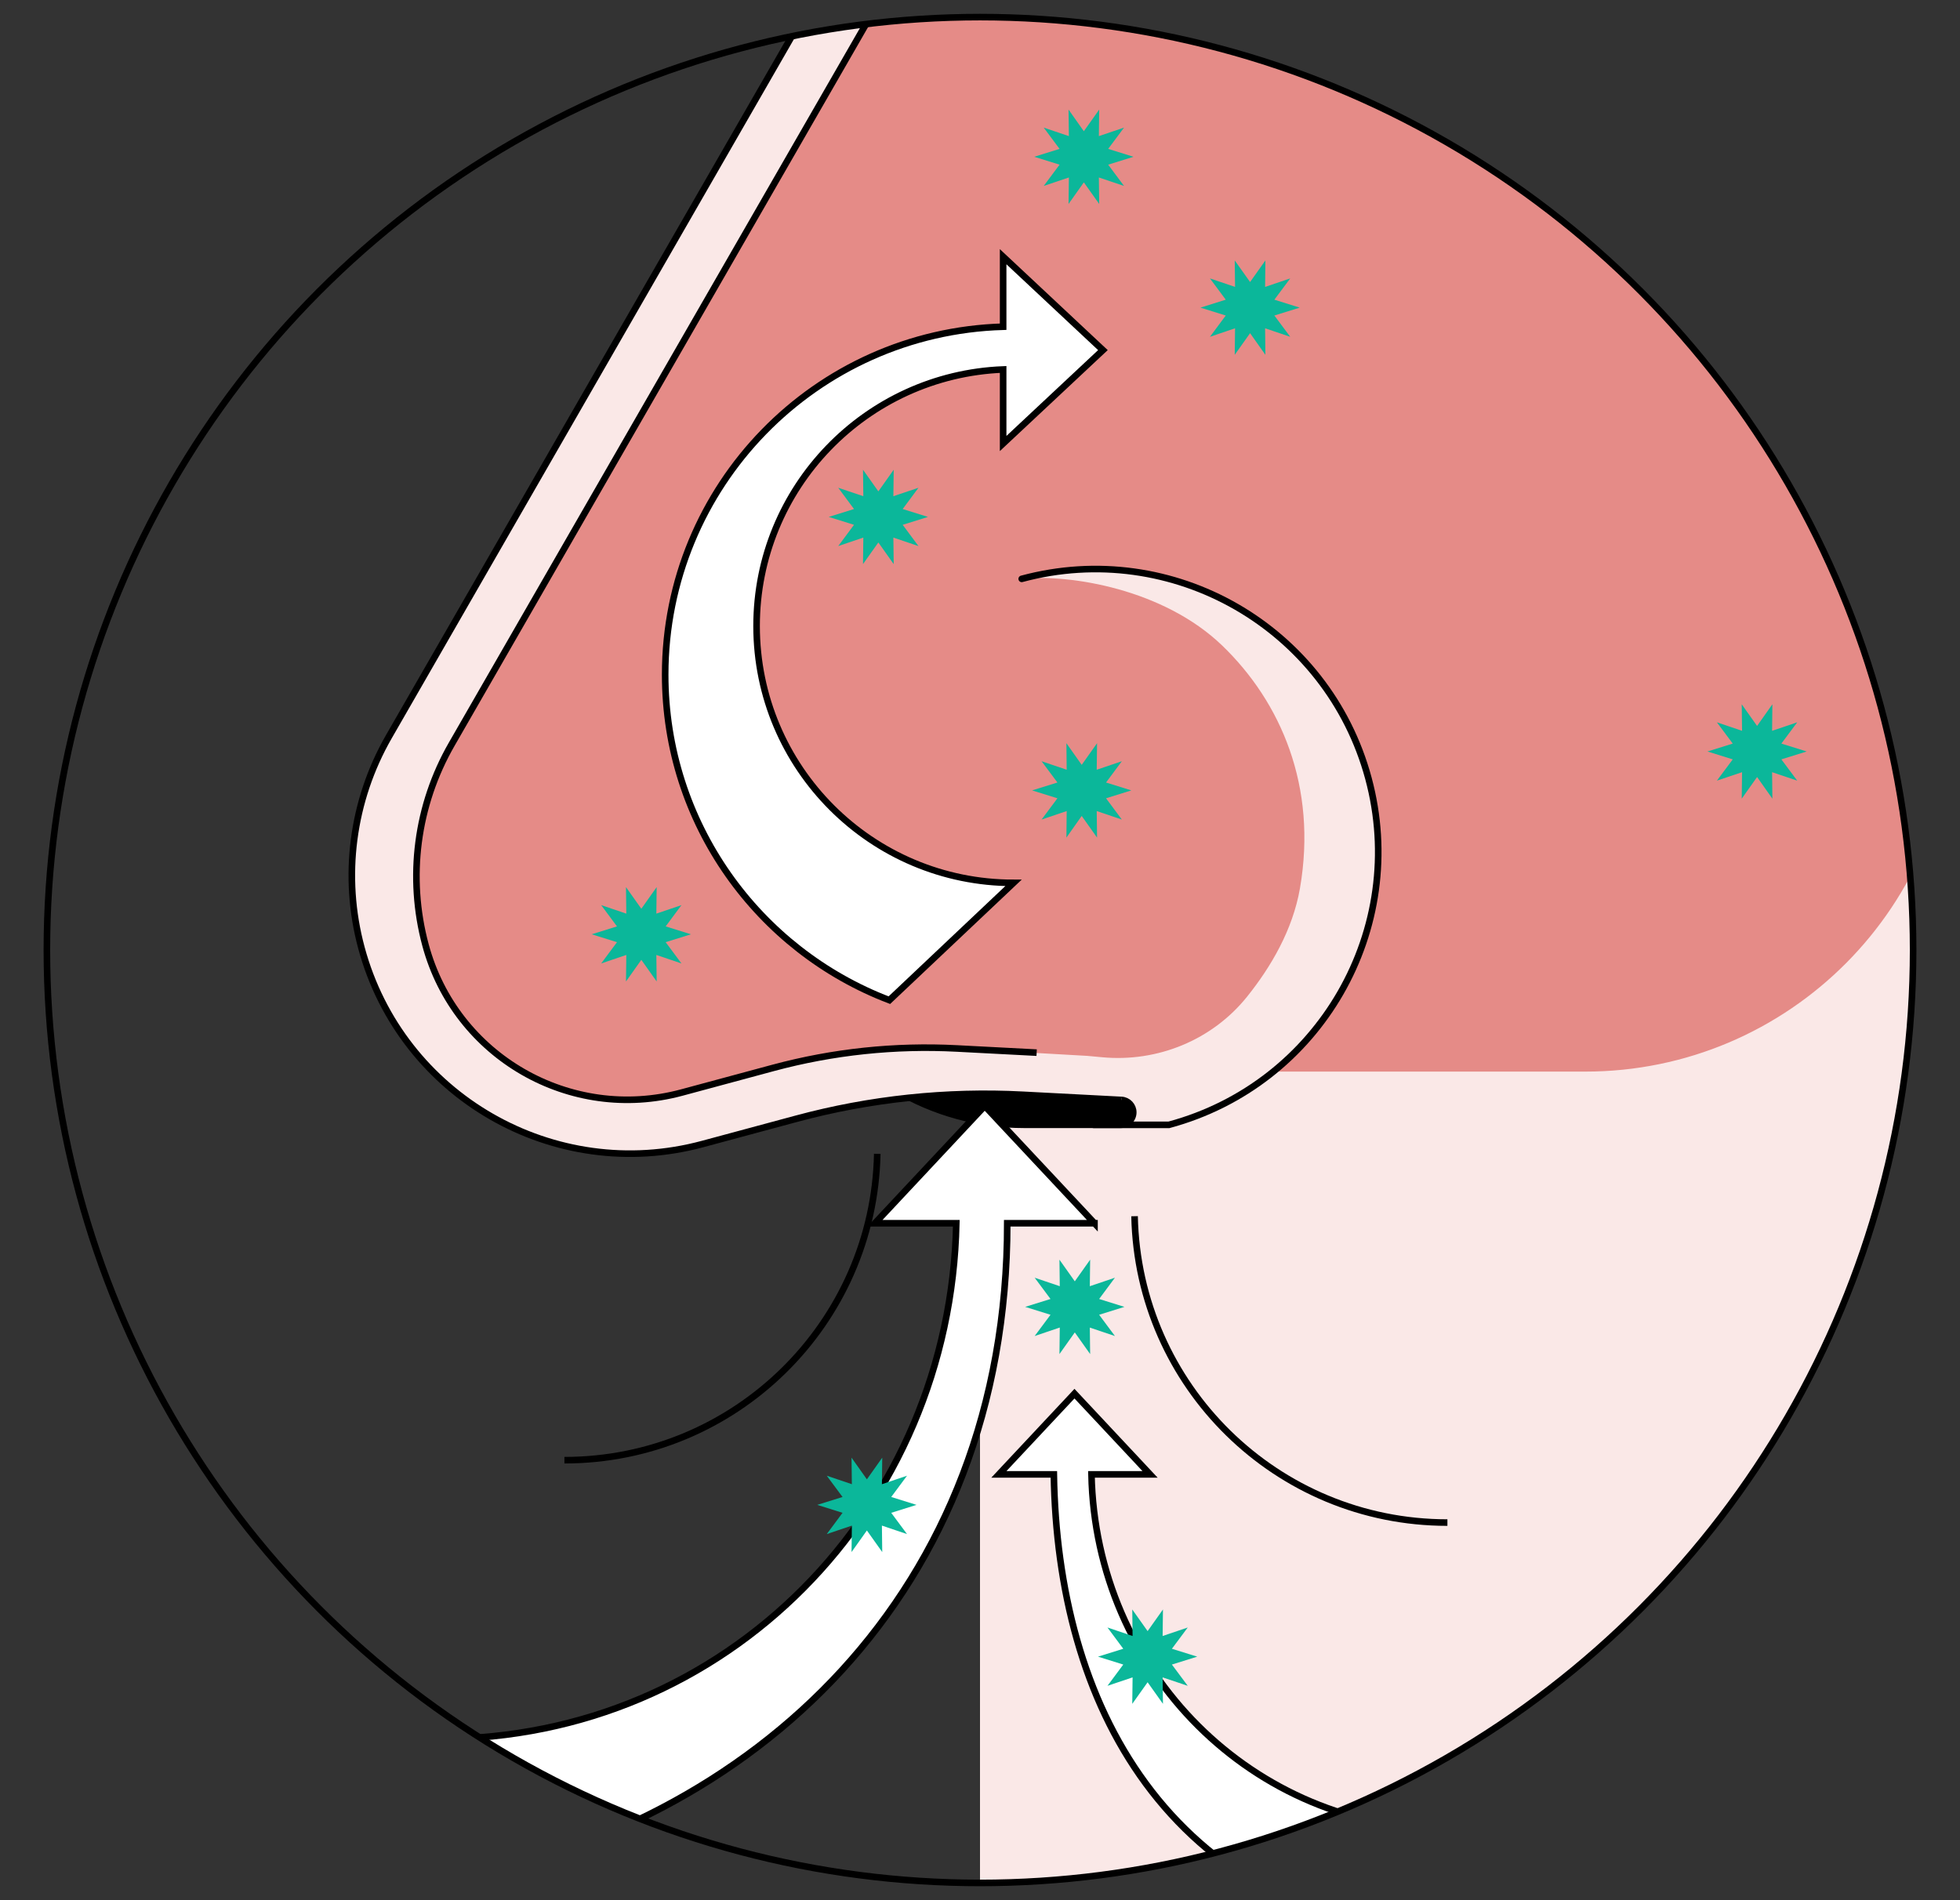
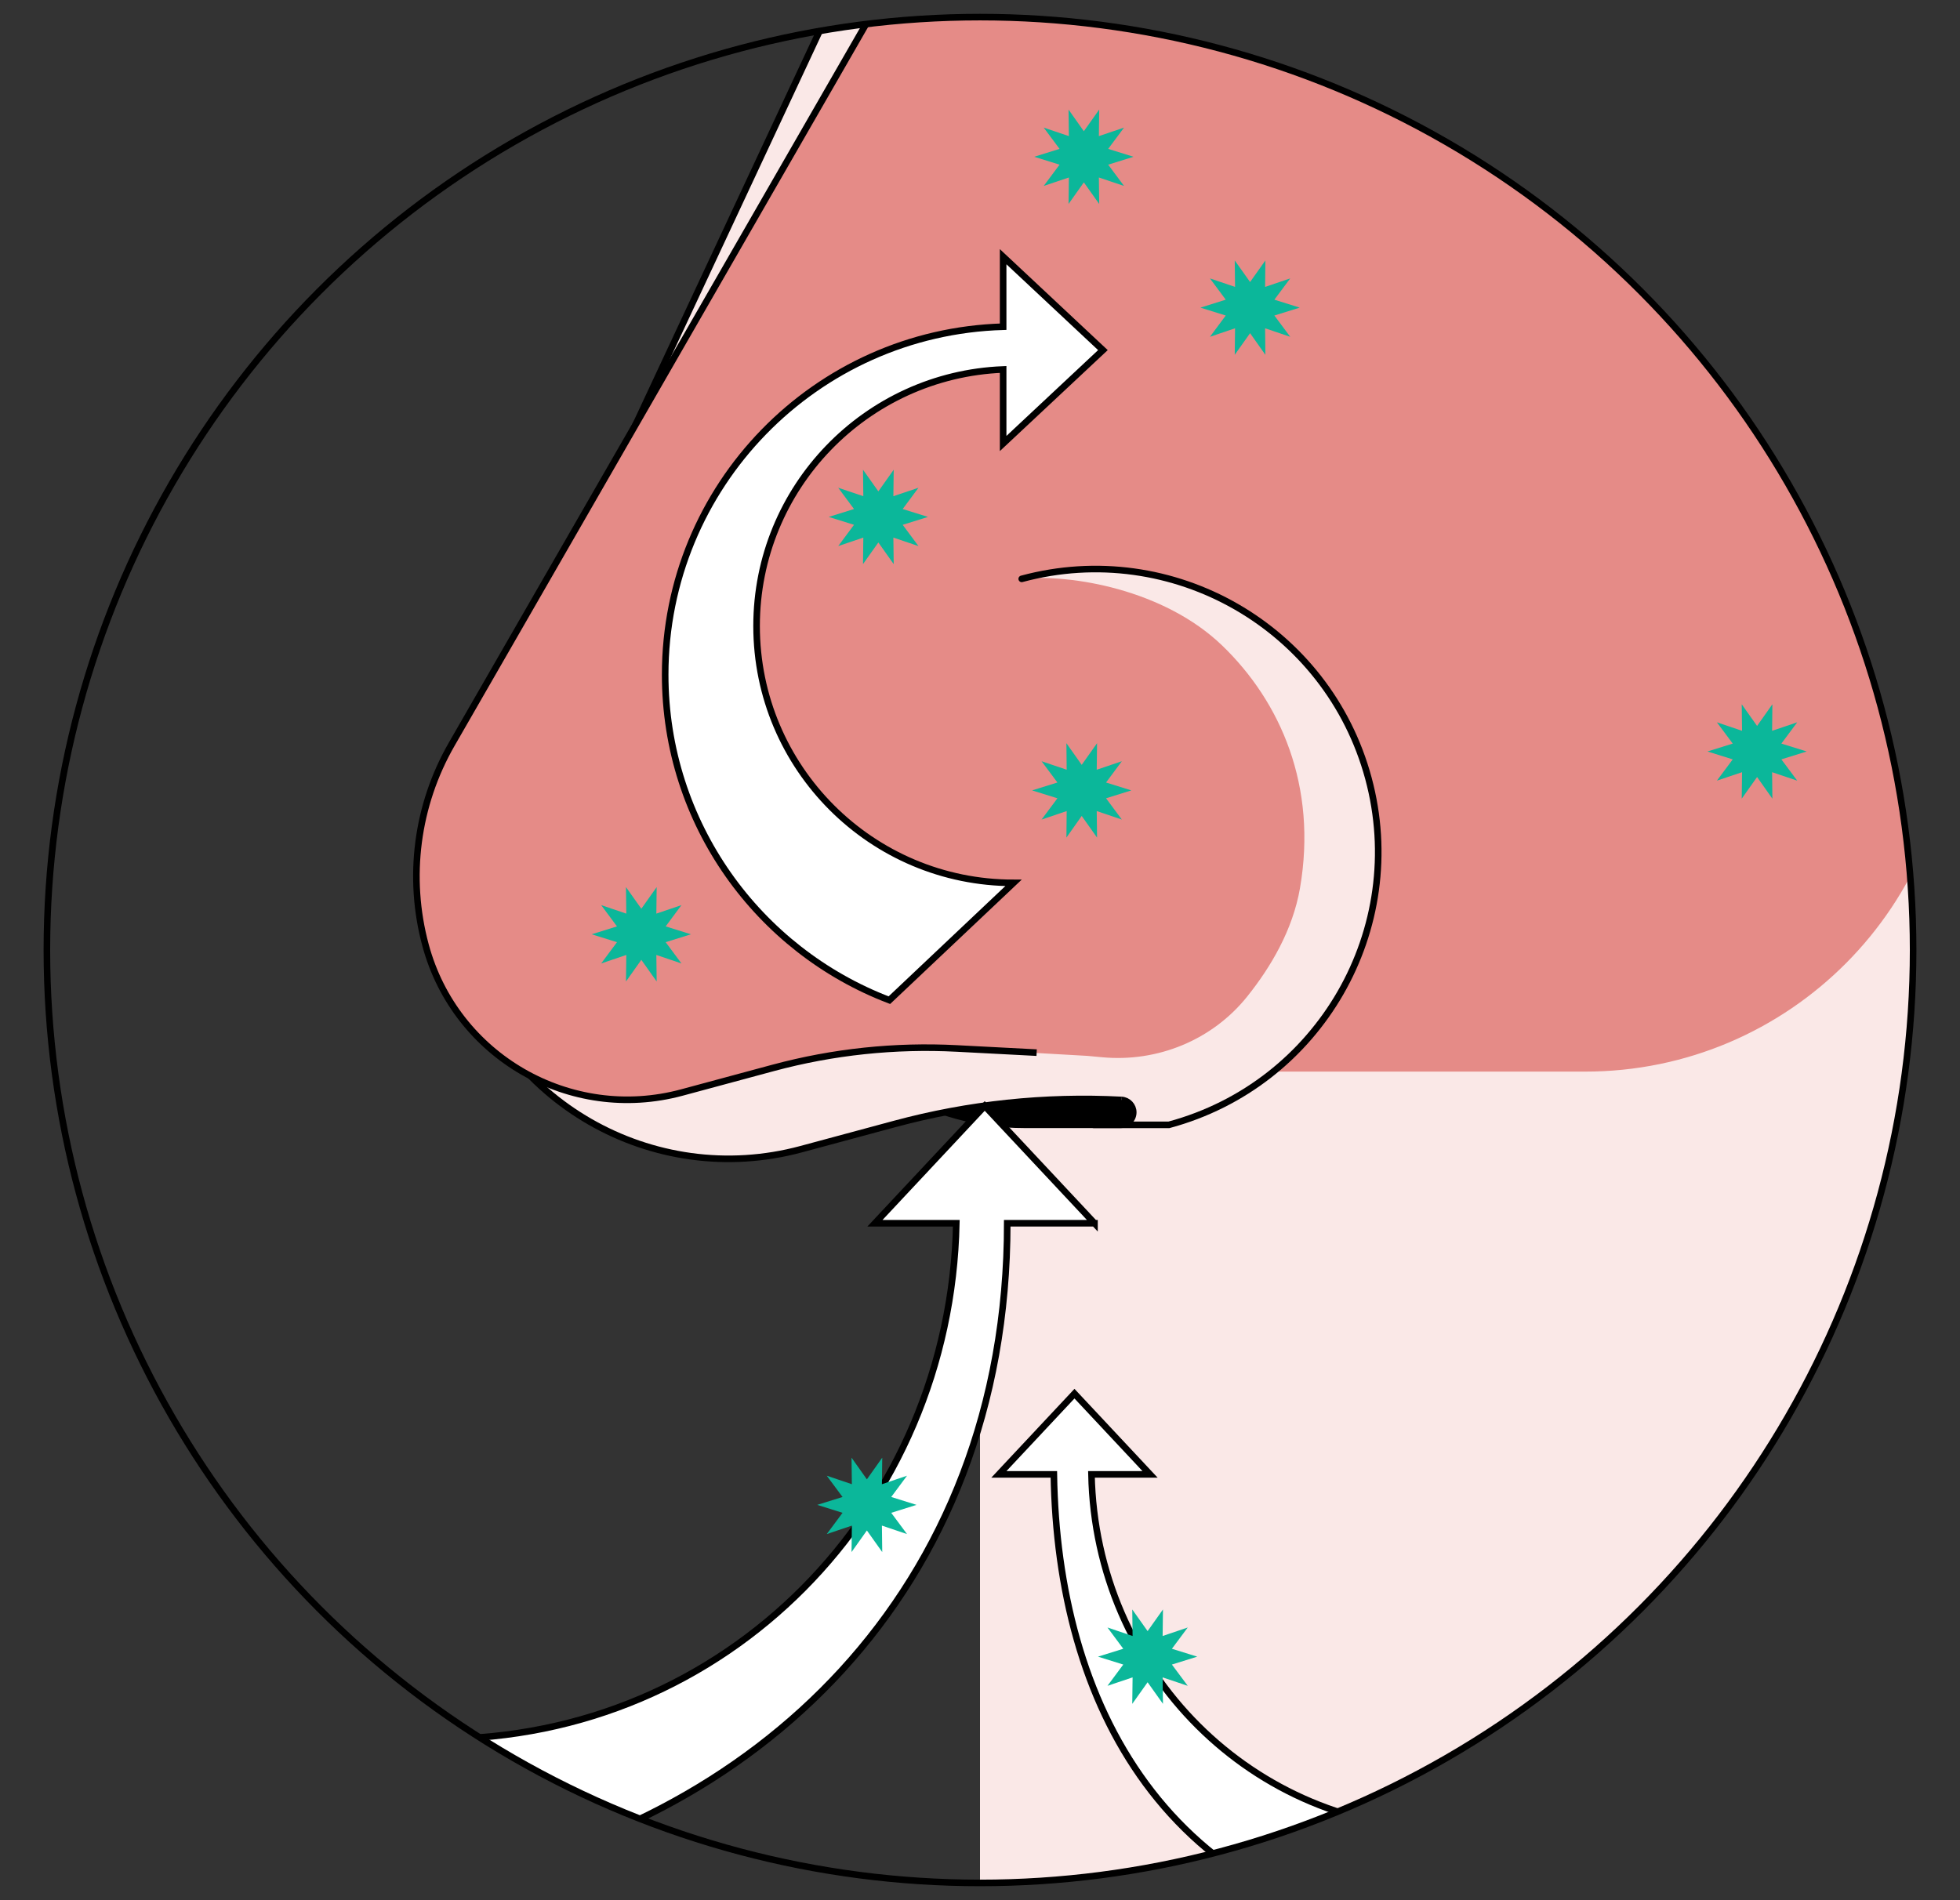
<svg xmlns="http://www.w3.org/2000/svg" id="ILLUSTRATION" width="357.48" height="346.63" viewBox="0 0 357.48 346.63">
  <rect x="0" y="0" width="357.48" height="346.63" fill="#333333" stroke="none" />
  <defs>
    <style>.cls-1{clip-path:url(#clippath);}.cls-2,.cls-3,.cls-4{fill:none;}.cls-2,.cls-5,.cls-6,.cls-7{stroke-width:0px;}.cls-8{fill:#fff;}.cls-8,.cls-9,.cls-10,.cls-3,.cls-4{stroke:#000;stroke-miterlimit:10;stroke-width:1.2px;}.cls-9,.cls-7{fill:#fae8e7;}.cls-3{stroke-linecap:round;}.cls-5{fill:#0bb79a;}.cls-6{fill:#e58b87;}</style>
    <clipPath id="clippath">
      <circle class="cls-2" cx="178.74" cy="173.31" r="170.19" />
    </clipPath>
  </defs>
  <g class="cls-1">
    <rect class="cls-7" x="178.74" y=".78" width="174.76" height="345.84" />
    <path class="cls-10" d="M196.28,200.23l8.26.43c1.2.06,2.15,1.06,2.15,2.26h0c0,1.25-1.02,2.27-2.27,2.27h-17.69c-8.25,0-16.34-2.22-23.43-6.42h0s32.99,1.46,32.99,1.46Z" />
-     <path class="cls-9" d="M204.54,200.66l-17.97-.94c-13.93-.73-27.89.74-41.36,4.38l-17.06,4.6c-27.07,7.3-54.93-8.72-62.23-35.79h0c-3.51-13-1.7-26.86,5.01-38.53L169.04-36.2h22.51" />
+     <path class="cls-9" d="M204.54,200.66c-13.93-.73-27.89.74-41.36,4.38l-17.06,4.6c-27.07,7.3-54.93-8.72-62.23-35.79h0c-3.51-13-1.7-26.86,5.01-38.53L169.04-36.2h22.51" />
    <path class="cls-6" d="M276.38.26h-116.05l-77.96,135.53c-6.38,11.1-8.09,24.27-4.76,36.63h0c5.48,20.33,26.41,32.37,46.74,26.89l16.68-4.5c10.91-2.94,22.21-4.14,33.49-3.54l23.78,1.35,2.71.25c10.12.95,20.11-3.14,26.46-11.07,4.28-5.34,8.31-12.13,9.63-19.77,3.21-18.6-3.53-33.99-14.17-44.25s-27.64-13.08-36.58-12.19c6.57-3.2,28.31-3.08,41.39,6.22,16.44,11.68,26.36,30.59,23.47,50.59-2.33,16.16-12.57,25.97-18.72,33.09h56.63c37.22,0,67.33-30.29,67.11-67.51l-.29-48.64C355.68,35.59,320.14.26,276.38.26Z" />
    <path class="cls-8" d="M199.62,223.15l-20.02-21.39-20.02,21.39h14.84c-1.08,52.14-41.88,94.08-94.28,94.08v26.27c57.59-10.2,103.57-53.08,103.57-120.35h15.91Z" />
    <path class="cls-4" d="M189.07,192.03l-14.55-.76c-11.28-.59-22.58.6-33.49,3.54l-16.68,4.5c-20.33,5.48-41.26-6.55-46.74-26.89h0c-3.33-12.36-1.62-25.53,4.76-36.63L160.33.26h195.15" />
    <path class="cls-3" d="M186.35,105.6c27.5-7.42,55.81,8.87,63.23,36.37s-8.87,55.81-36.37,63.23h-13.75" />
    <path class="cls-8" d="M137.99,114.21c0-25.25,19.97-45.82,44.97-46.81v13.51l18.2-17.04-18.2-17.04v12.77c-34.21,1-61.64,29.03-61.64,63.48,0,27.11,16.98,50.26,40.89,59.38l22.64-21.4c-25.88,0-46.86-20.98-46.86-46.86Z" />
-     <path class="cls-4" d="M160,210.49c-.64,30.97-25.93,55.89-57.06,55.89" />
-     <path class="cls-4" d="M206.93,221.87c.64,30.97,25.93,55.89,57.06,55.89" />
    <path class="cls-8" d="M182.18,268.97l13.79-14.73,13.79,14.73h-10.69c.74,35.91,29.32,64.79,65.4,64.79v20.83c-52.28-5.29-71.6-44.1-72.26-85.62h-10.02Z" />
  </g>
  <circle class="cls-4" cx="178.74" cy="173.31" r="170.19" />
  <polygon class="cls-5" points="206.34 144.19 201.73 145.63 204.61 149.51 200.03 147.96 200.09 152.8 197.29 148.85 194.5 152.8 194.55 147.96 189.97 149.51 192.86 145.63 188.24 144.19 192.86 142.75 189.97 138.87 194.55 140.42 194.5 135.58 197.29 139.53 200.09 135.58 200.03 140.42 204.61 138.87 201.73 142.75 206.34 144.19" />
  <polygon class="cls-5" points="218.36 302.22 213.74 303.66 216.63 307.54 212.05 306 212.11 310.83 209.31 306.89 206.51 310.83 206.57 306 201.99 307.54 204.87 303.66 200.26 302.22 204.87 300.78 201.99 296.9 206.57 298.45 206.51 293.61 209.31 297.56 212.11 293.61 212.05 298.45 216.63 296.9 213.74 300.78 218.36 302.22" />
  <polygon class="cls-5" points="167.16 274.53 162.55 275.98 165.43 279.86 160.85 278.31 160.91 283.14 158.11 279.2 155.31 283.14 155.37 278.31 150.79 279.86 153.67 275.98 149.06 274.53 153.67 273.09 150.79 269.21 155.37 270.76 155.31 265.92 158.11 269.87 160.91 265.92 160.85 270.76 165.43 269.21 162.55 273.09 167.16 274.53" />
-   <polygon class="cls-5" points="205.08 238.41 200.47 239.85 203.35 243.73 198.77 242.19 198.83 247.02 196.03 243.07 193.23 247.02 193.29 242.18 188.71 243.73 191.6 239.85 186.98 238.41 191.6 236.97 188.71 233.09 193.29 234.64 193.23 229.8 196.03 233.75 198.83 229.8 198.77 234.64 203.35 233.09 200.47 236.97 205.08 238.41" />
  <polygon class="cls-5" points="126.02 170.44 121.41 171.88 124.29 175.76 119.71 174.21 119.77 179.05 116.97 175.1 114.17 179.05 114.23 174.21 109.65 175.76 112.53 171.88 107.92 170.44 112.53 169 109.65 165.12 114.23 166.67 114.17 161.83 116.97 165.78 119.77 161.83 119.71 166.67 124.29 165.12 121.41 169 126.02 170.44" />
  <polygon class="cls-5" points="169.25 94.3 164.64 95.74 167.52 99.62 162.94 98.07 163 102.91 160.2 98.96 157.4 102.91 157.46 98.07 152.88 99.62 155.76 95.74 151.15 94.3 155.76 92.86 152.88 88.98 157.46 90.52 157.4 85.69 160.2 89.64 163 85.69 162.94 90.52 167.52 88.98 164.64 92.86 169.25 94.3" />
  <polygon class="cls-5" points="206.74 28.6 202.12 30.04 205.01 33.92 200.42 32.38 200.48 37.21 197.68 33.27 194.89 37.21 194.95 32.38 190.36 33.92 193.25 30.04 188.63 28.6 193.25 27.16 190.36 23.28 194.95 24.83 194.89 19.99 197.68 23.94 200.48 19.99 200.42 24.83 205.01 23.28 202.12 27.16 206.74 28.6" />
  <polygon class="cls-5" points="237.05 56.12 232.43 57.56 235.32 61.44 230.74 59.89 230.79 64.73 228 60.78 225.2 64.73 225.26 59.89 220.68 61.44 223.56 57.56 218.95 56.12 223.56 54.67 220.68 50.79 225.26 52.34 225.2 47.51 228 51.45 230.79 47.51 230.74 52.34 235.32 50.79 232.43 54.67 237.05 56.12" />
  <polygon class="cls-5" points="329.52 137.09 324.9 138.53 327.79 142.41 323.21 140.87 323.26 145.7 320.47 141.75 317.67 145.7 317.73 140.87 313.14 142.41 316.03 138.53 311.42 137.09 316.03 135.65 313.14 131.77 317.73 133.32 317.67 128.48 320.47 132.43 323.26 128.48 323.21 133.32 327.79 131.77 324.9 135.65 329.52 137.09" />
</svg>